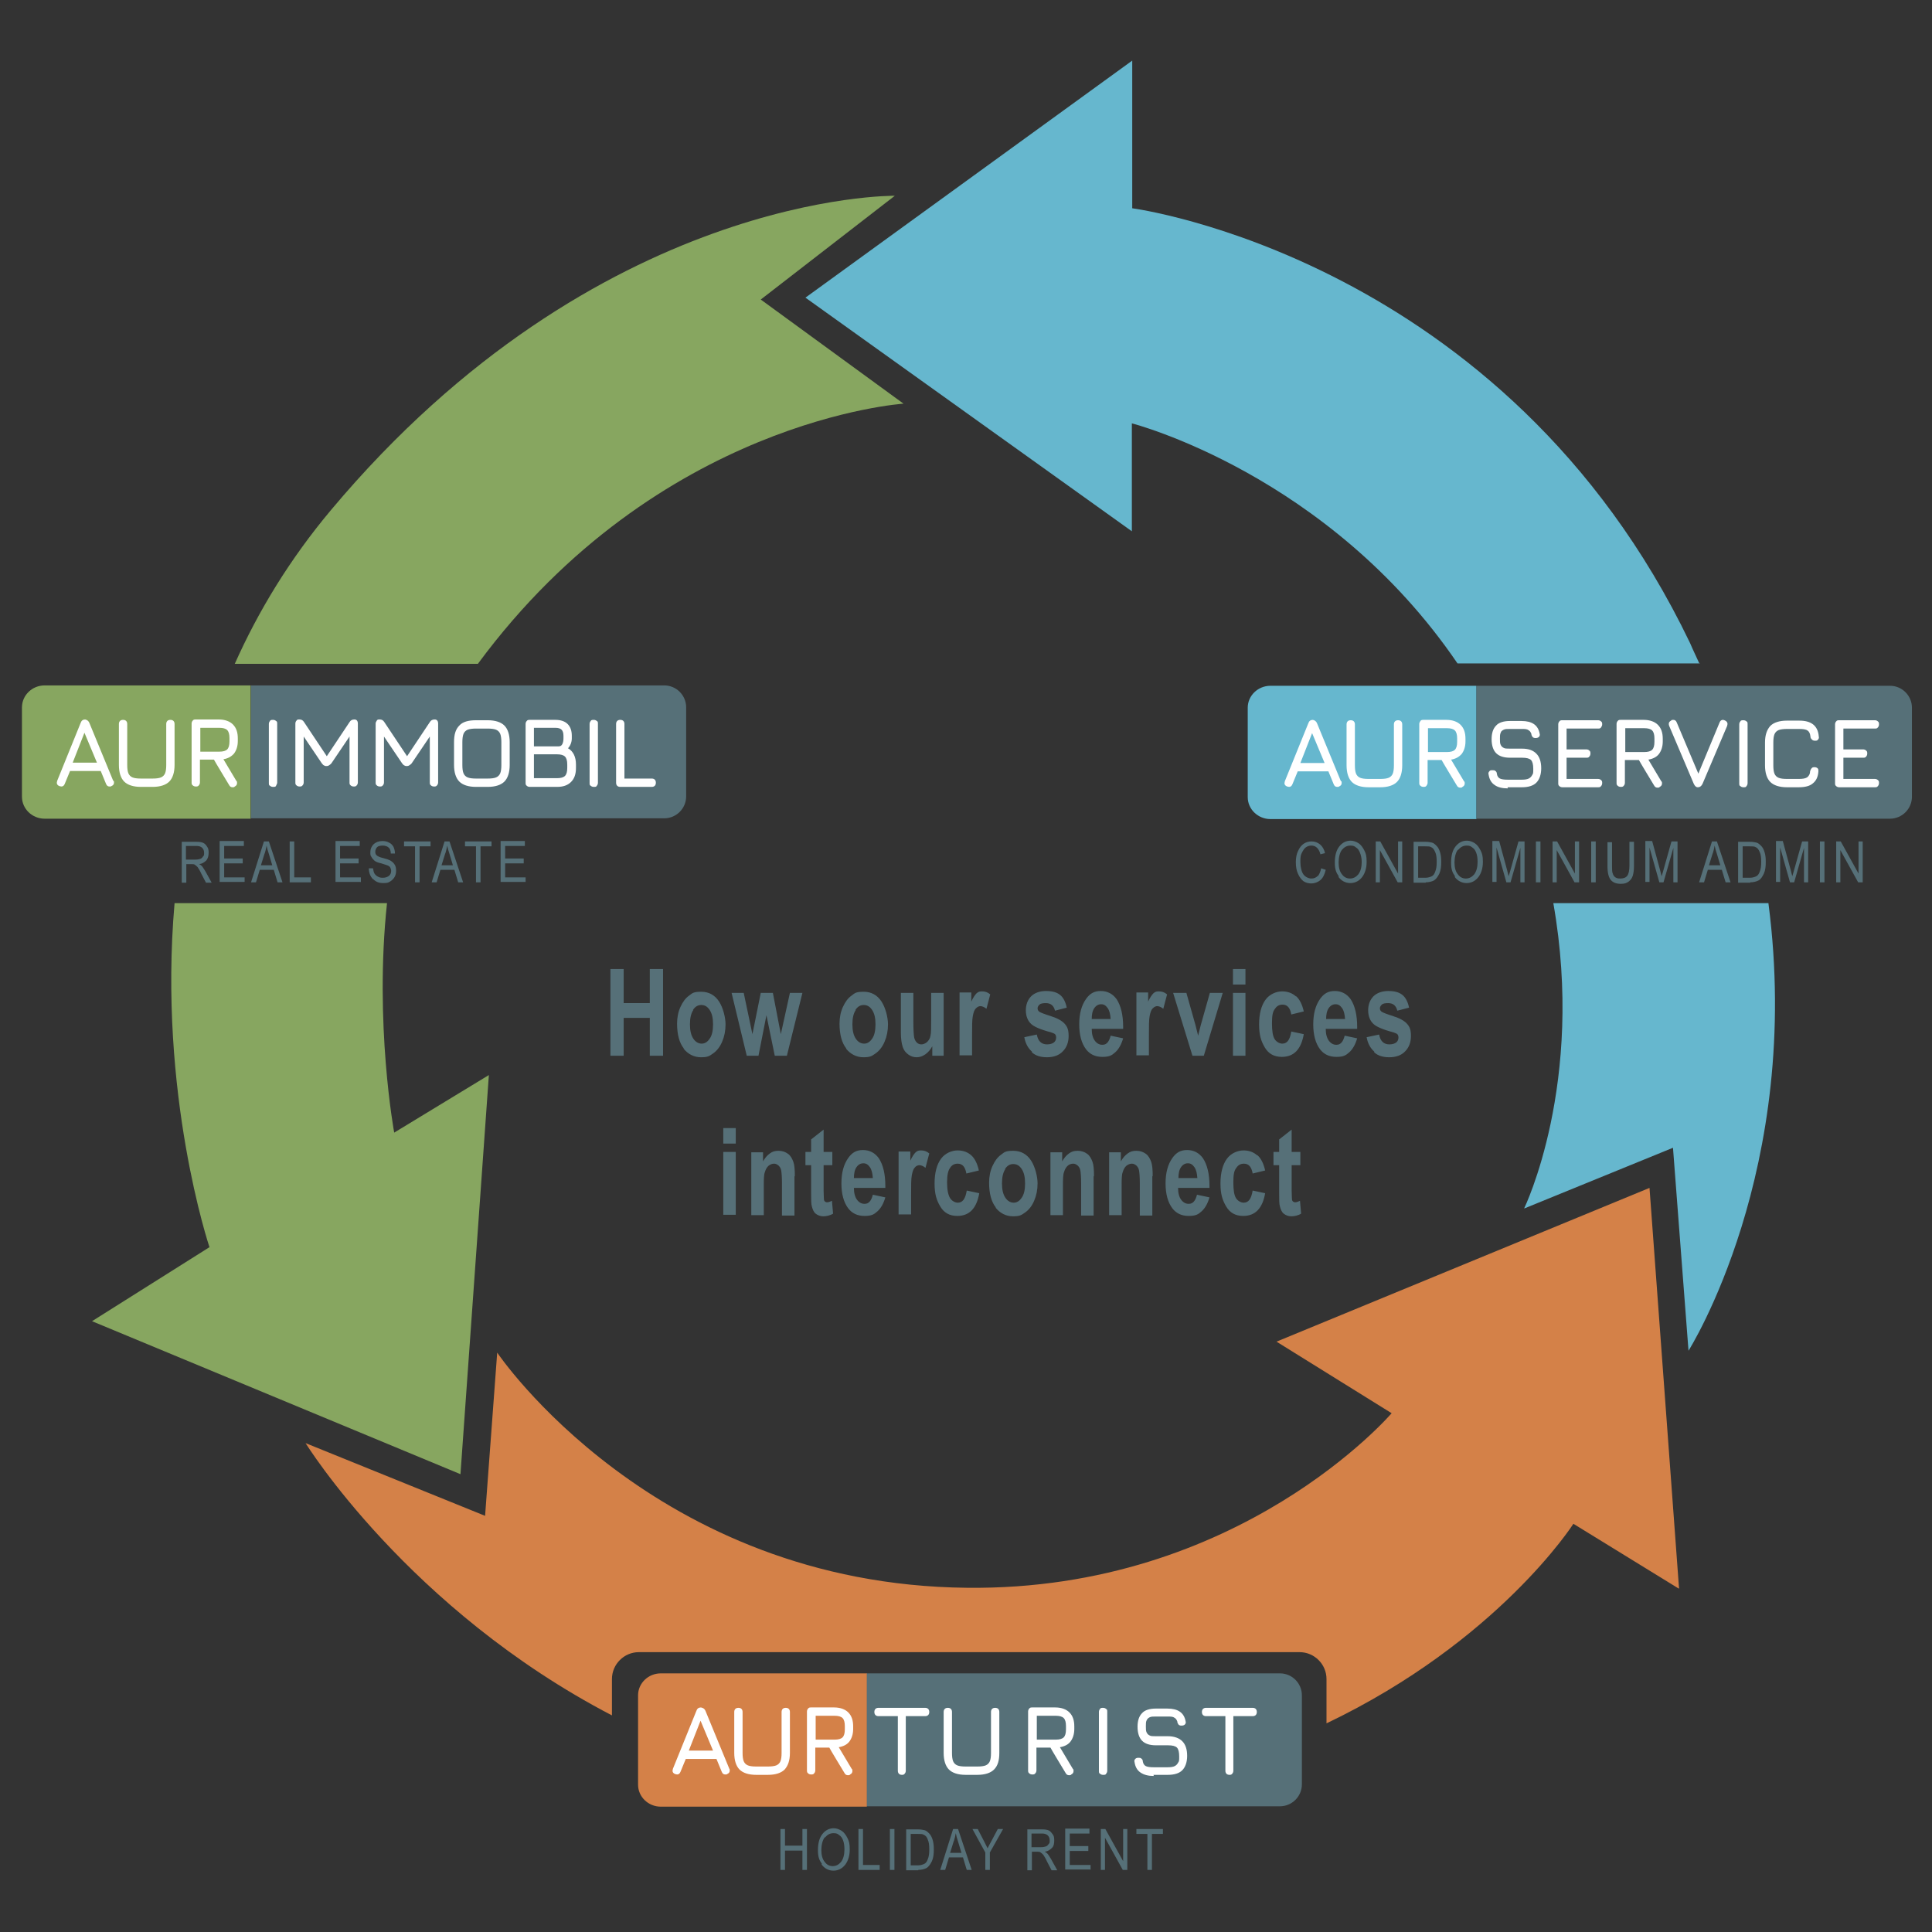
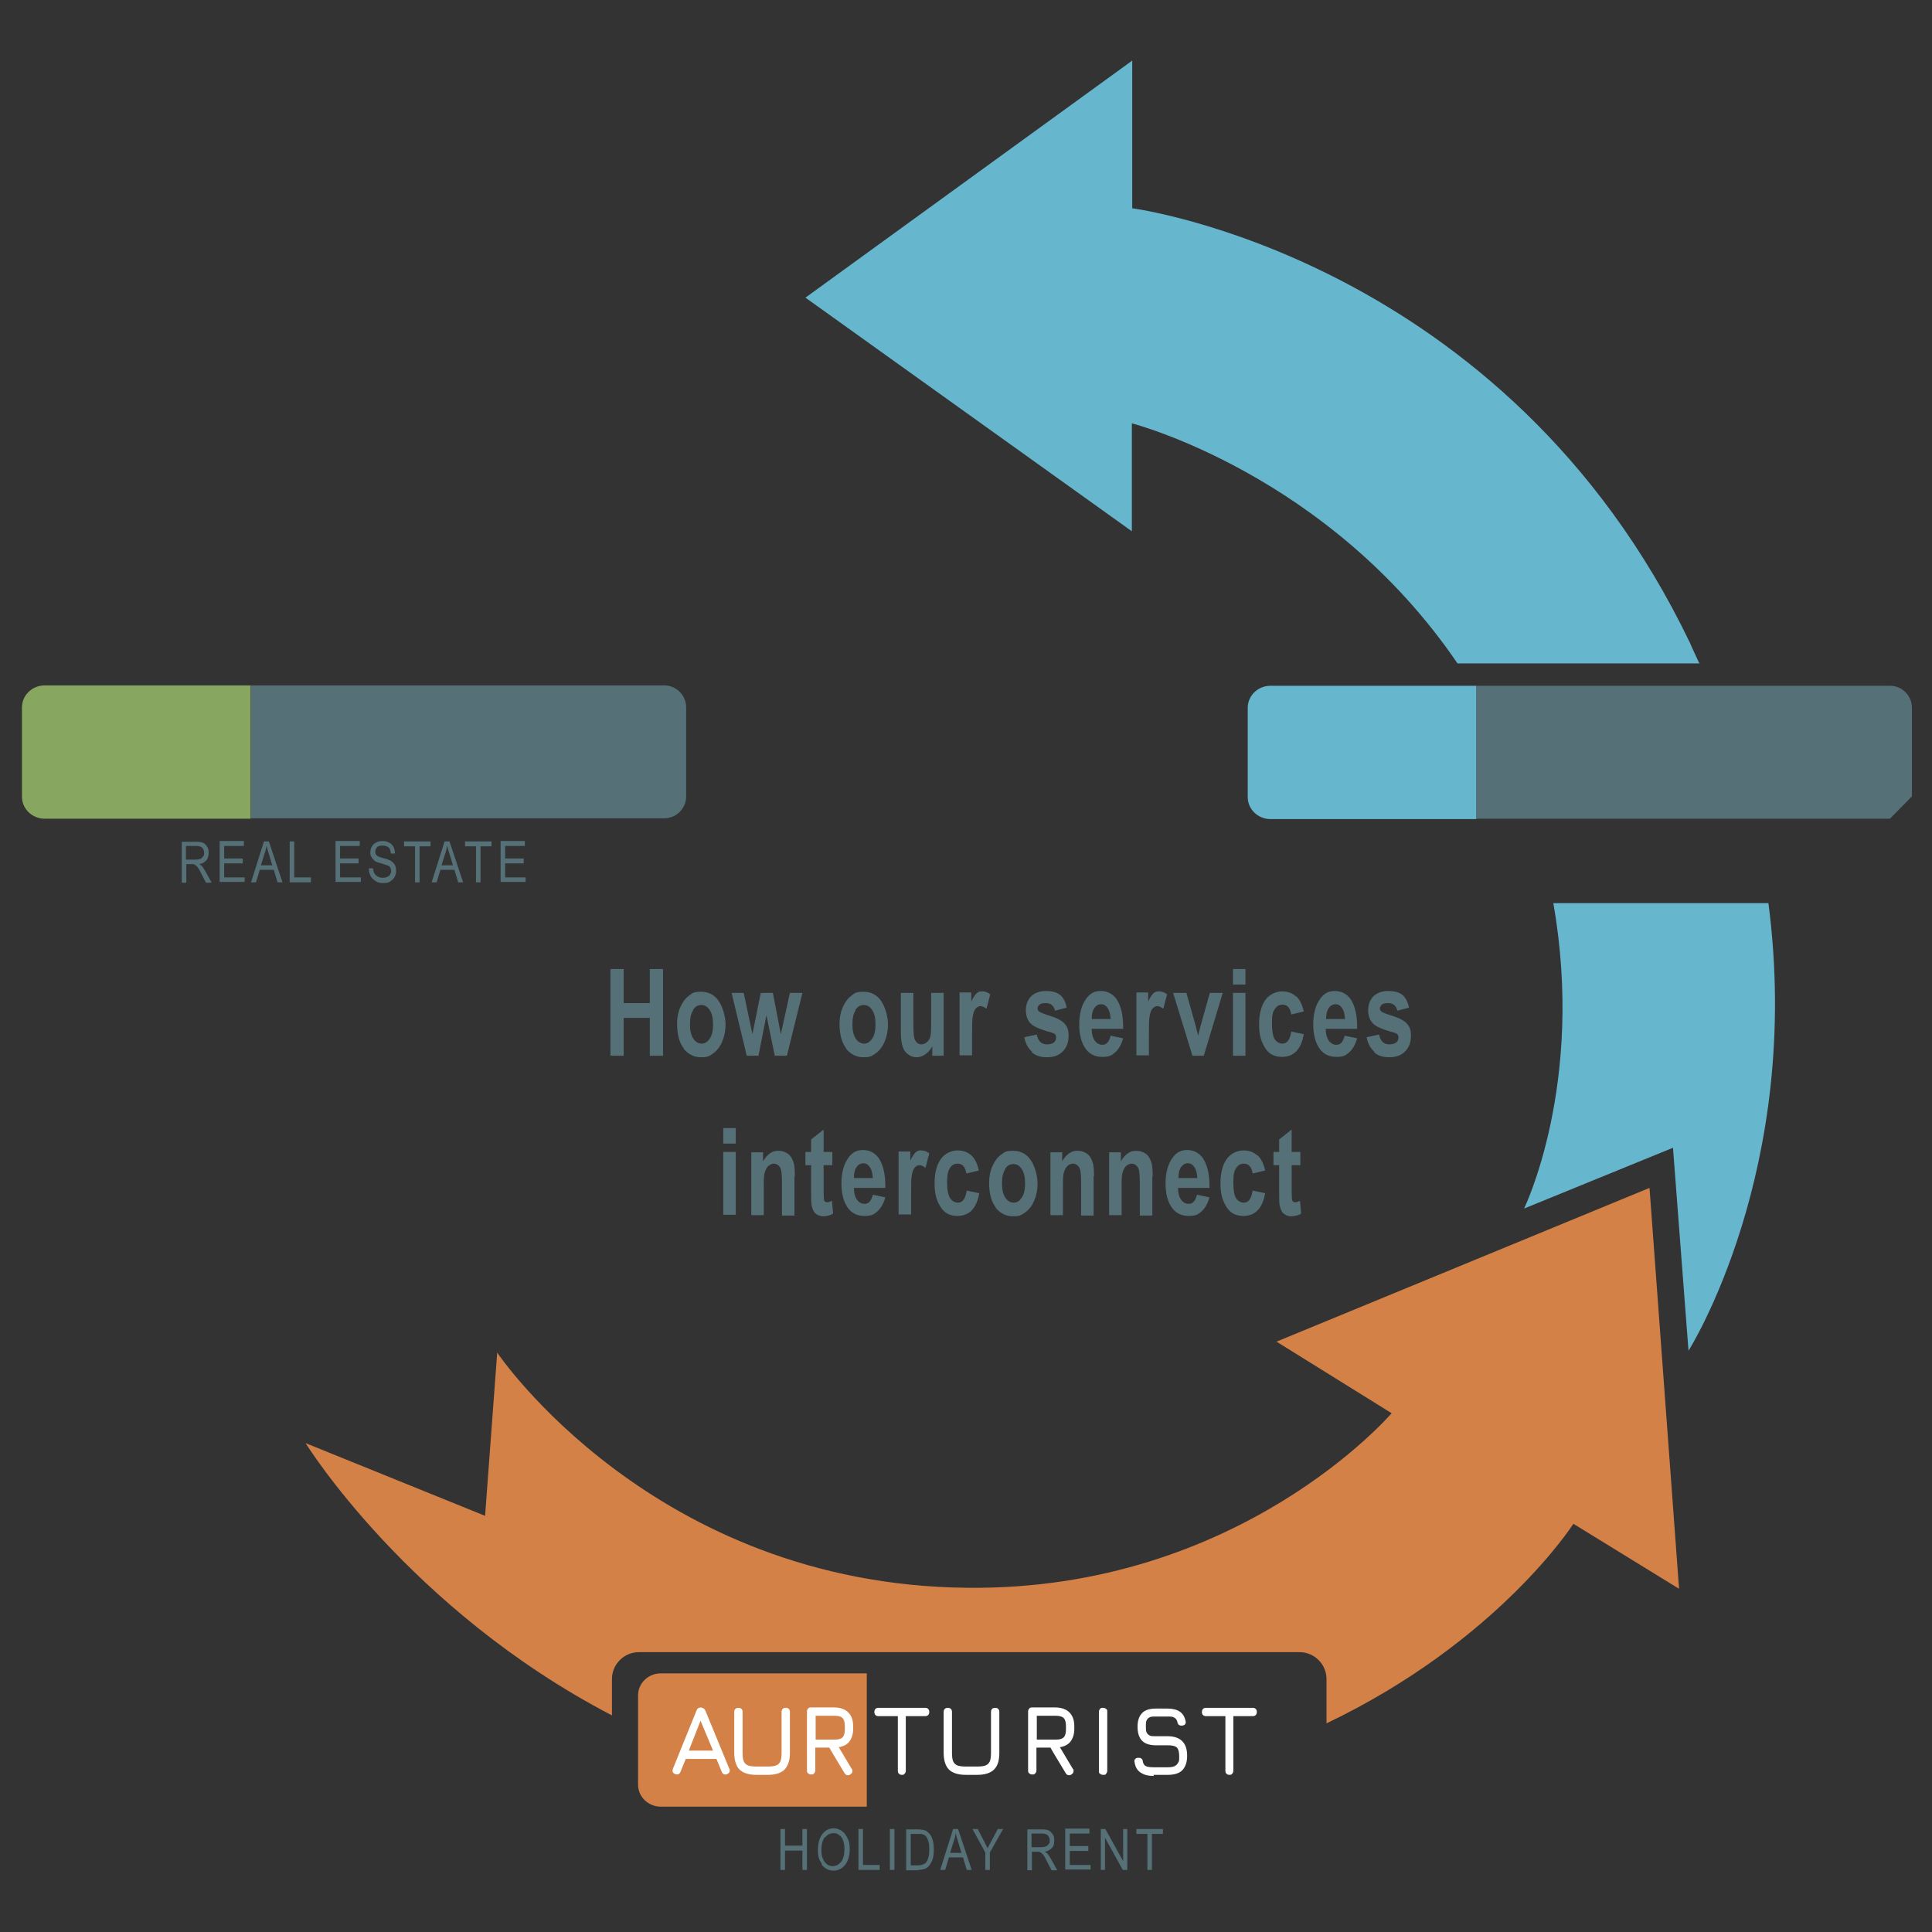
<svg xmlns="http://www.w3.org/2000/svg" id="Ebene_1" version="1.1" viewBox="0 0 510.2 510.2">
  <rect x="0" y="0" width="510.2" height="510.2" fill="#333333" stroke="none" />
  <defs>
    <style>
      .st0 {
        fill: none;
      }

      .st1 {
        fill: #567078;
      }

      .st2 {
        fill: #66b7ce;
      }

      .st3 {
        fill: #d48148;
      }

      .st4 {
        fill: #87a660;
      }

      .st5 {
        fill: #fff;
      }

      .st6 {
        clip-path: url(#clippath);
      }
    </style>
    <clipPath id="clippath">
      <rect class="st0" x="5.8" y="16" width="499.1" height="478" />
    </clipPath>
  </defs>
  <g class="st6">
-     <path class="st4" d="M55.4,329.3l-31.1,19.6,97.3,40.4,7.5-105.4-25,15.2s-5.3-28.7-1.9-60.6h-56.1c-4.4,50.3,9.2,90.8,9.2,90.8M200.9,79.1l35.4-27.4s-78.4-1.1-148.9,83c-10.9,13-19.2,26.7-25.4,40.6h64.2c47.6-64.5,112.4-68.7,112.4-68.7l-37.7-27.5Z" />
    <path class="st3" d="M443.4,419.5l-7.8-105.8-98.5,40.6,30.4,18.9s-40.1,46.9-112.1,46.1c-82.9-.8-124.1-62.1-124.1-62.1l-3.2,43.1-47.4-19.2s27.1,43.9,80.9,71.9v-9.6c0-3.9,3.2-7.1,7.1-7.1h174.5c3.9,0,7.1,3.2,7.1,7.1v11.7c45.4-21.7,65.2-52.7,65.2-52.7l27.8,17.1Z" />
    <path class="st2" d="M402.6,319.1l39.2-16,4.1,53.6s30.3-47.8,21.1-118.2h-56.8c8.4,47.6-7.7,80.6-7.7,80.6M448.8,175.3c-.8-1.8-1.7-3.6-2.5-5.5-48.9-101.9-147.3-114.8-147.3-114.8V16l-86.3,62.6,86.2,61.7v-28.5s51.9,13.3,86,63.4h64Z" />
-     <path class="st1" d="M343.8,471.2v-23.5c0-3.2-2.6-5.8-5.8-5.8h-109.2v35.1h109.2c3.2,0,5.8-2.6,5.8-5.8" />
    <path class="st3" d="M228.9,441.9h-54.4c-3.3,0-6,2.6-6,5.8v23.6c0,3.2,2.7,5.8,6,5.8h54.4v-35.1Z" />
    <path class="st5" d="M324.6,468.7c.3,0,.6,0,.8-.3.2-.2.3-.5.3-.8v-14.4h5.1c.7,0,1.1-.4,1.1-1.1s-.4-1.1-1.1-1.1h-12.3c-.7,0-1.1.4-1.1,1.1s.4,1.1,1.1,1.1h5.1v14.4c0,.7.4,1.1,1.1,1.1M304.6,468.7h3.8c1.7,0,3-.4,3.8-1.2.8-.8,1.3-2.1,1.3-3.8s-.4-3-1.3-3.9c-.8-.8-2.1-1.3-3.8-1.3h-3.2c-.7,0-1.3,0-1.6-.2-.4-.2-.6-.4-.8-.8-.2-.4-.2-.9-.2-1.6s0-1.2.2-1.6.4-.6.8-.8c.4-.2.9-.2,1.6-.2h3.1c.8,0,1.4,0,1.8.3.4.2.6.5.8,1,0,.4.2.6.3.8.2.2.4.3.8.3s.7-.1.9-.3c.2-.2.3-.5.2-.8-.4-2.3-2-3.4-4.8-3.4h-3.1c-1.6,0-2.9.4-3.6,1.2-.8.8-1.2,2-1.2,3.6s.4,2.9,1.2,3.7,2,1.2,3.7,1.2h3.2c1.1,0,1.9.2,2.3.6.4.4.6,1.2.6,2.3s0,1.3-.3,1.7c-.2.4-.5.7-.9.9-.4.2-1,.3-1.8.3h-3.8c-.9,0-1.6-.1-2-.3-.4-.2-.7-.6-.8-1.2,0-.4-.2-.7-.4-.8-.2-.2-.4-.2-.8-.2s-.6.1-.8.3c-.2.2-.3.5-.2.8.2,1.3.7,2.2,1.6,2.8s2,.9,3.5.9M291.3,468.7c.4,0,.7,0,.8-.3.2-.2.3-.5.3-.8v-15.5c0-.4,0-.7-.3-.8-.2-.2-.5-.3-.8-.3s-.7,0-.8.3c-.2.2-.3.5-.3.8v15.5c0,.4,0,.7.3.8.2.2.5.3.8.3M281.5,456.7c0,1-.2,1.7-.6,2.1-.4.4-1.1.6-2.1.6h-5v-6.3h5c1,0,1.7.2,2.1.6.4.4.6,1.1.6,2.1v.8ZM283.7,456.7v-.8c0-1.6-.4-2.8-1.3-3.7-.8-.8-2.1-1.3-3.7-1.3h-6.1c-.3,0-.6,0-.8.3-.2.2-.3.5-.3.8v15.5c0,.3,0,.6.3.8.2.2.5.3.8.3s.6,0,.8-.3c.2-.2.3-.5.3-.8v-6h3.7c0,.1,4,6.7,4,6.7.2.4.5.6.9.6s.4,0,.6-.2c.4-.2.6-.5.6-.9s0-.4-.2-.6l-3.4-5.7c1.2-.2,2.2-.7,2.8-1.5.6-.8,1-1.9,1-3.3M255,468.7h3.1c2,0,3.5-.5,4.4-1.4,1-1,1.4-2.4,1.4-4.4v-10.8c0-.7-.4-1.1-1.1-1.1s-1.1.4-1.1,1.1v10.8c0,1-.1,1.7-.3,2.2-.2.5-.6.9-1.1,1.1-.5.2-1.2.3-2.2.3h-3.1c-1,0-1.7-.1-2.2-.3-.5-.2-.9-.6-1.1-1.1-.2-.5-.3-1.2-.3-2.2v-10.8c0-.7-.4-1.1-1.1-1.1s-1.1.4-1.1,1.1v10.8c0,2,.5,3.5,1.4,4.4.9.9,2.4,1.4,4.4,1.4M238.1,468.7c.3,0,.6,0,.8-.3.2-.2.3-.5.3-.8v-14.4h5.1c.7,0,1.1-.4,1.1-1.1s-.4-1.1-1.1-1.1h-12.3c-.7,0-1.1.4-1.1,1.1s.4,1.1,1.1,1.1h5.1v14.4c0,.7.4,1.1,1.1,1.1M223.1,456.7c0,1-.2,1.7-.6,2.1-.4.4-1.1.6-2.1.6h-5v-6.3h5c1,0,1.7.2,2.1.6.4.4.6,1.1.6,2.1v.8ZM225.3,456.7v-.8c0-1.6-.4-2.8-1.3-3.7-.8-.8-2.1-1.3-3.7-1.3h-6.1c-.3,0-.6,0-.8.3-.2.2-.3.5-.3.8v15.5c0,.3,0,.6.3.8.2.2.5.3.8.3s.6,0,.8-.3c.2-.2.3-.5.3-.8v-6h3.7c0,.1,4,6.7,4,6.7.2.4.5.6.9.6s.4,0,.6-.2c.4-.2.6-.5.6-.9s0-.4-.2-.6l-3.4-5.7c1.2-.2,2.2-.7,2.8-1.5.6-.8,1-1.9,1-3.3M199.7,468.7h3.1c2,0,3.5-.5,4.4-1.4.9-1,1.4-2.4,1.4-4.4v-10.8c0-.7-.4-1.1-1.1-1.1s-1.1.4-1.1,1.1v10.8c0,1-.1,1.7-.3,2.2-.2.5-.6.9-1.1,1.1-.5.2-1.3.3-2.2.3h-3.1c-1,0-1.7-.1-2.2-.3-.5-.2-.9-.6-1.1-1.1-.2-.5-.3-1.2-.3-2.2v-10.8c0-.7-.4-1.1-1.1-1.1s-1.1.4-1.1,1.1v10.8c0,2,.5,3.5,1.4,4.4.9.9,2.4,1.4,4.4,1.4M185,454.4l3.3,7.9h-6.4l3.1-7.9ZM192.6,467.1l-6.3-15.3c-.2-.5-.6-.8-1.2-.9h0c-.6,0-1,.3-1.2.9l-6.2,15.3c0,.2-.1.3-.1.5,0,.4.2.7.7.9.2,0,.3.1.5.1.4,0,.7-.2.9-.7l1.4-3.4h8.1l1.4,3.4c.2.5.5.7.9.7s.4,0,.5-.1c.5-.2.7-.5.7-.9s0-.4-.1-.5" />
    <path class="st1" d="M304.2,493.8v-9.5h2.9v-1.3h-7v1.3h2.9v9.5h1.2ZM291.8,493.8v-8.5l4.7,8.5h1.2v-10.8h-1.1v8.5l-4.7-8.5h-1.2v10.8h1.1ZM288,493.8v-1.3h-5.5v-3.7h4.9v-1.3h-4.9v-3.3h5.2v-1.3h-6.4v10.8h6.6ZM272.5,484.2h2.8c.6,0,1.1.2,1.4.5.3.3.5.7.5,1.3s0,.7-.3,1c-.2.3-.4.5-.7.6-.3.1-.7.2-1.3.2h-2.5v-3.6ZM272.5,493.8v-4.8h1.4c.4,0,.7,0,.9.2.2.1.4.3.7.6.2.3.6.9,1,1.8l1.2,2.3h1.5l-1.6-2.9c-.3-.5-.6-1-.9-1.4-.2-.2-.4-.4-.8-.6.8-.1,1.4-.5,1.9-1s.6-1.2.6-2-.1-1.2-.4-1.6-.6-.8-1-1c-.4-.2-1-.3-1.8-.3h-3.9v10.8h1.2ZM261.4,493.8v-4.6l3.5-6.2h-1.4l-1.7,3.2c-.4.7-.7,1.3-1,1.9-.3-.6-.6-1.2-.9-1.8l-1.7-3.3h-1.4l3.4,6.2v4.6h1.2ZM251.9,486.2c.2-.7.4-1.4.5-2.1.1.6.3,1.3.6,2.2l.9,3h-3l1-3.2ZM249.6,493.8l1-3.3h3.7l1,3.3h1.3l-3.6-10.8h-1.3l-3.4,10.8h1.2ZM240.5,484.3h1.9c.7,0,1.2,0,1.5.2.5.2.9.6,1.1,1.3.3.6.4,1.5.4,2.6s-.1,1.9-.4,2.6c-.2.6-.5,1-.9,1.2-.4.2-1,.4-1.7.4h-1.9v-8.3ZM242.5,493.8c.9,0,1.6-.2,2.2-.5.6-.4,1-1,1.4-1.8.4-.9.5-1.9.5-3.1s-.1-1.8-.3-2.5c-.2-.7-.5-1.3-.9-1.7s-.8-.8-1.3-.9c-.4-.1-1-.2-1.7-.2h-3.1v10.8h3.2ZM236.2,483h-1.2v10.8h1.2v-10.8ZM232.3,493.8v-1.3h-4.4v-9.5h-1.2v10.8h5.5ZM217.9,485.2c.6-.7,1.3-1.1,2.2-1.1s1.1.2,1.5.5c.5.3.8.8,1,1.3.3.7.4,1.6.4,2.5,0,1.4-.3,2.5-.9,3.3-.6.7-1.3,1.1-2.2,1.1s-1.6-.4-2.1-1.1c-.6-.7-.9-1.8-.9-3.1s.3-2.7.9-3.4M216.9,492.3c.8,1.1,1.9,1.7,3.2,1.7s2.4-.6,3.2-1.7c.7-1,1.1-2.3,1.1-3.9s-.2-2.2-.6-3c-.4-.8-.9-1.5-1.5-1.9s-1.4-.7-2.1-.7c-1.2,0-2.2.5-3,1.5-.8,1-1.2,2.4-1.2,4.3s.4,2.7,1.1,3.7M207.3,493.8v-5.1h4.6v5.1h1.2v-10.8h-1.2v4.4h-4.6v-4.4h-1.2v10.8h1.2Z" />
-     <path class="st1" d="M504.9,210.3v-23.4c0-3.2-2.6-5.8-5.8-5.8h-109.1v35.1h109.1c3.2,0,5.8-2.6,5.8-5.8" />
+     <path class="st1" d="M504.9,210.3v-23.4c0-3.2-2.6-5.8-5.8-5.8h-109.1v35.1h109.1" />
    <path class="st2" d="M389.9,181.1h-54.4c-3.3,0-6,2.6-6,5.8v23.6c0,3.2,2.7,5.8,6,5.8h54.4v-35.1Z" />
-     <path class="st5" d="M495.1,205.7h-8.3v-5.6h5.2c.3,0,.6,0,.8-.3.2-.2.3-.5.3-.8s0-.6-.3-.8c-.2-.2-.5-.3-.8-.3h-5.2v-5.5h8.3c.3,0,.6,0,.8-.3.2-.2.3-.5.3-.8s0-.6-.3-.8c-.2-.2-.5-.3-.8-.3h-9.4c-.3,0-.6,0-.8.3-.2.2-.3.5-.3.8v15.5c0,.3,0,.6.3.8.2.2.5.3.8.3h9.4c.3,0,.6,0,.8-.3.2-.2.3-.5.3-.8s0-.6-.3-.8c-.2-.2-.5-.3-.8-.3M471.9,207.9h3.1c1.6,0,2.9-.3,3.7-1,.9-.7,1.4-1.7,1.5-3.2,0-.4,0-.6-.2-.8s-.5-.3-.8-.3-.6,0-.8.3c-.2.2-.3.5-.4.8,0,.8-.4,1.3-.8,1.6-.5.3-1.2.4-2.2.4h-3.1c-1,0-1.7-.1-2.2-.3-.5-.2-.9-.6-1.1-1.1-.2-.5-.3-1.2-.3-2.2v-6c0-1,.1-1.7.3-2.2.2-.5.6-.9,1.1-1.1.5-.2,1.3-.3,2.2-.3h3.2c1,0,1.8.1,2.2.4.5.3.7.8.8,1.6,0,.4.2.6.4.8.2.2.4.3.8.3s.6,0,.8-.3c.2-.2.3-.5.2-.8-.1-1.4-.6-2.5-1.5-3.2-.9-.7-2.1-1-3.7-1h-3.2c-2,0-3.5.5-4.4,1.4-.9,1-1.4,2.4-1.4,4.4v6c0,2,.5,3.5,1.4,4.4s2.4,1.4,4.4,1.4M460.4,207.9c.4,0,.7,0,.8-.3.2-.2.3-.5.3-.8v-15.5c0-.4,0-.7-.3-.8-.2-.2-.5-.3-.8-.3s-.7,0-.8.3c-.2.2-.3.5-.3.8v15.5c0,.4,0,.7.3.8.2.2.5.3.8.3M448.3,207.9h.1c.5,0,.9-.3,1.2-.9l6.5-15.3c0-.2.1-.3.1-.5,0-.4-.2-.7-.6-.9-.2-.1-.4-.2-.6-.2-.4,0-.7.2-.9.7l-5.6,13.5-5.7-13.5c-.2-.5-.5-.7-.9-.7s-.4,0-.6.2c-.4.2-.6.5-.6.8s0,.3.1.6l6.5,15.3c.3.6.6.9,1.1.9M436.9,195.9c0,1-.2,1.7-.6,2.1s-1.1.6-2.1.6h-5v-6.3h5c1,0,1.7.2,2.1.6.4.4.6,1.1.6,2.1v.8ZM439.1,195.9v-.8c0-1.6-.4-2.8-1.3-3.7-.8-.8-2.1-1.3-3.7-1.3h-6.1c-.3,0-.6,0-.8.3-.2.2-.3.5-.3.8v15.5c0,.3,0,.6.3.8.2.2.5.3.8.3s.6,0,.8-.3c.2-.2.3-.5.3-.8v-6h3.7c0,.1,4,6.7,4,6.7.2.4.5.6.9.6s.4,0,.6-.2c.4-.2.6-.5.6-.9s0-.4-.2-.6l-3.4-5.7c1.2-.2,2.2-.7,2.8-1.5.6-.8,1-1.9,1-3.3M422,205.7h-8.3v-5.6h5.2c.3,0,.6,0,.8-.3.2-.2.3-.5.3-.8s0-.6-.3-.8c-.2-.2-.5-.3-.8-.3h-5.2v-5.5h8.3c.3,0,.6,0,.8-.3s.3-.5.3-.8,0-.6-.3-.8c-.2-.2-.5-.3-.8-.3h-9.4c-.3,0-.6,0-.8.3-.2.2-.3.5-.3.8v15.5c0,.3,0,.6.3.8.2.2.5.3.8.3h9.4c.3,0,.6,0,.8-.3.2-.2.3-.5.3-.8s0-.6-.3-.8c-.2-.2-.5-.3-.8-.3M398.1,207.9h3.8c1.7,0,3-.4,3.8-1.2.8-.8,1.3-2.1,1.3-3.8s-.4-3-1.3-3.9-2.1-1.3-3.8-1.3h-3.2c-.7,0-1.3,0-1.6-.2-.4-.2-.6-.4-.8-.8-.2-.4-.2-.9-.2-1.6s0-1.2.2-1.6c.1-.4.4-.6.8-.8.4-.2.9-.2,1.6-.2h3.1c.8,0,1.4,0,1.8.3.4.2.6.5.8,1,0,.4.2.6.3.8.2.2.4.3.8.3s.7-.1.9-.3c.2-.2.3-.5.2-.8-.4-2.3-2-3.4-4.8-3.4h-3.1c-1.6,0-2.9.4-3.6,1.2-.8.8-1.2,2-1.2,3.6s.4,2.9,1.2,3.7c.8.8,2,1.2,3.7,1.2h3.2c1.1,0,1.9.2,2.3.6s.6,1.2.6,2.3,0,1.3-.3,1.7c-.2.4-.5.7-.9.9-.4.2-1,.3-1.8.3h-3.8c-.9,0-1.6-.1-2-.3-.4-.2-.7-.6-.8-1.2,0-.4-.2-.7-.4-.8-.2-.2-.4-.2-.8-.2s-.6,0-.8.3c-.2.2-.3.5-.2.8.2,1.3.7,2.2,1.6,2.8.8.6,2,.9,3.5.9M384.8,195.9c0,1-.2,1.7-.6,2.1s-1.1.6-2.1.6h-5v-6.3h5c1,0,1.7.2,2.1.6.4.4.6,1.1.6,2.1v.8ZM387,195.9v-.8c0-1.6-.4-2.8-1.3-3.7-.8-.8-2.1-1.3-3.7-1.3h-6.1c-.3,0-.6,0-.8.3s-.3.5-.3.8v15.5c0,.3,0,.6.3.8.2.2.5.3.8.3s.6,0,.8-.3.3-.5.3-.8v-6h3.7c0,.1,4,6.7,4,6.7.2.4.5.6.9.6s.4,0,.6-.2c.4-.2.6-.5.6-.9s0-.4-.2-.6l-3.4-5.7c1.2-.2,2.1-.7,2.8-1.5.6-.8,1-1.9,1-3.3M361.4,207.9h3.1c2,0,3.5-.5,4.4-1.4.9-.9,1.4-2.4,1.4-4.4v-10.8c0-.7-.4-1.1-1.1-1.1s-1.1.4-1.1,1.1v10.8c0,1-.1,1.7-.3,2.2-.2.5-.6.9-1.1,1.1-.5.2-1.2.3-2.2.3h-3.1c-1,0-1.7-.1-2.2-.3-.5-.2-.9-.6-1.1-1.1-.2-.5-.3-1.2-.3-2.2v-10.8c0-.7-.4-1.1-1.1-1.1s-1.1.4-1.1,1.1v10.8c0,2,.5,3.5,1.4,4.4s2.4,1.4,4.4,1.4M346.5,193.6l3.3,7.9h-6.4l3.1-7.9ZM354.1,206.3l-6.3-15.3c-.2-.5-.6-.8-1.1-.9h0c-.6,0-1,.3-1.2.9l-6.2,15.3c0,.2-.1.3-.1.5,0,.4.2.7.7.9.2,0,.3.1.5.1.4,0,.7-.2.9-.7l1.4-3.4h8.1l1.4,3.4c.2.5.5.7.9.7s.4,0,.5-.1c.5-.2.7-.5.7-.9s0-.4-.1-.5" />
-     <path class="st1" d="M486,233v-8.5l4.7,8.5h1.2v-10.8h-1.1v8.5l-4.7-8.5h-1.2v10.8h1.1ZM481.8,222.2h-1.2v10.8h1.2v-10.8ZM470.1,233v-9.2l2.6,9.2h1.1l2.6-9.1v9.1h1.1v-10.8h-1.6l-2.1,7.5c-.2.8-.4,1.3-.5,1.7l-.4-1.6-2.1-7.7h-1.8v10.8h1.1ZM460.2,223.5h1.9c.7,0,1.2,0,1.5.2.5.2.8.6,1.1,1.3.3.6.4,1.5.4,2.6s-.1,1.9-.4,2.6c-.2.6-.5,1-.9,1.2-.4.2-1,.4-1.7.4h-1.9v-8.3ZM462.2,233c.9,0,1.6-.2,2.2-.5s1-1,1.4-1.8c.4-.9.5-1.9.5-3.1s-.1-1.8-.3-2.5c-.2-.7-.5-1.3-.9-1.7s-.8-.8-1.3-.9c-.4-.1-1-.2-1.7-.2h-3.1v10.8h3.2ZM452.3,225.4c.2-.7.4-1.4.5-2.1.1.6.3,1.3.6,2.2l.9,3h-3l1-3.2ZM450,233l1-3.3h3.7l1,3.3h1.3l-3.6-10.8h-1.3l-3.4,10.8h1.2ZM435.6,233v-9.2l2.6,9.2h1.1l2.6-9.1v9.1h1.1v-10.8h-1.6l-2.1,7.5c-.2.8-.4,1.3-.5,1.7l-.4-1.6-2.1-7.7h-1.8v10.8h1.1ZM430.3,228.5c0,1.4-.2,2.3-.6,2.8-.4.5-1,.7-1.8.7s-.9-.1-1.3-.3c-.3-.2-.6-.6-.7-1-.2-.4-.2-1.1-.2-2.1v-6.2h-1.2v6.3c0,1.8.3,3,.9,3.7.6.7,1.5,1,2.6,1s1.5-.2,2.1-.6c.5-.4.9-.9,1.1-1.6.2-.7.3-1.5.3-2.6v-6.3h-1.2v6.2ZM421.4,222.2h-1.2v10.8h1.2v-10.8ZM411.1,233v-8.5l4.7,8.5h1.2v-10.8h-1.1v8.5l-4.7-8.5h-1.2v10.8h1.1ZM406.8,222.2h-1.2v10.8h1.2v-10.8ZM395.2,233v-9.2l2.6,9.2h1.1l2.6-9.1v9.1h1.1v-10.8h-1.6l-2.1,7.5c-.2.8-.4,1.3-.5,1.7l-.4-1.6-2.1-7.7h-1.8v10.8h1.1ZM385.1,224.4c.6-.7,1.3-1.1,2.2-1.1s1.1.2,1.5.5c.5.3.8.8,1,1.3.3.7.4,1.6.4,2.5,0,1.4-.3,2.5-.9,3.3-.6.7-1.3,1.1-2.2,1.1s-1.6-.4-2.1-1.1c-.6-.7-.9-1.8-.9-3.1s.3-2.7.9-3.4M384.1,231.5c.8,1.1,1.9,1.7,3.2,1.7s2.4-.6,3.2-1.7c.7-1,1.1-2.3,1.1-3.9s-.2-2.2-.6-3c-.4-.8-.9-1.5-1.5-1.9-.6-.4-1.4-.7-2.1-.7-1.2,0-2.2.5-3,1.5-.8,1-1.2,2.4-1.2,4.3s.4,2.7,1.1,3.7M374.5,223.5h1.9c.7,0,1.2,0,1.5.2.5.2.8.6,1.1,1.3.3.6.4,1.5.4,2.6s-.1,1.9-.4,2.6c-.2.6-.5,1-.9,1.2-.4.2-1,.4-1.7.4h-1.9v-8.3ZM376.5,233c.9,0,1.6-.2,2.2-.5.6-.4,1-1,1.4-1.8.4-.9.5-1.9.5-3.1s-.1-1.8-.3-2.5c-.2-.7-.5-1.3-.9-1.7s-.8-.8-1.3-.9c-.4-.1-1-.2-1.7-.2h-3.1v10.8h3.2ZM364.4,233v-8.5l4.7,8.5h1.2v-10.8h-1.1v8.5l-4.7-8.5h-1.2v10.8h1.1ZM354.4,224.4c.6-.7,1.3-1.1,2.2-1.1s1.1.2,1.5.5c.5.3.8.8,1,1.3.3.7.5,1.6.5,2.5,0,1.4-.3,2.5-.9,3.3-.6.7-1.3,1.1-2.2,1.1s-1.6-.4-2.1-1.1c-.6-.7-.9-1.8-.9-3.1s.3-2.7.9-3.4M353.4,231.5c.8,1.1,1.9,1.7,3.2,1.7s2.4-.6,3.2-1.7c.7-1,1.1-2.3,1.1-3.9s-.2-2.2-.6-3c-.4-.8-.9-1.5-1.5-1.9s-1.4-.7-2.1-.7c-1.2,0-2.2.5-3,1.5s-1.2,2.4-1.2,4.3.4,2.7,1.1,3.7M348,231.3c-.5.5-1,.7-1.7.7s-1.6-.4-2.1-1.1c-.5-.7-.8-1.9-.8-3.3s.1-1.8.4-2.4c.3-.6.6-1.1,1-1.4.4-.3.9-.5,1.5-.5,1.2,0,2,.8,2.4,2.3l1.2-.3c-.2-1-.7-1.8-1.3-2.3-.6-.5-1.4-.8-2.2-.8s-1.5.2-2.1.6c-.6.4-1.1,1-1.5,1.9-.4.8-.6,1.8-.6,3s.2,2.3.6,3.1c.4.9.9,1.5,1.4,1.9.6.4,1.3.6,2.1.6s1.7-.3,2.4-.9c.7-.6,1.1-1.5,1.4-2.7l-1.2-.4c-.2.9-.5,1.6-.9,2.1" />
    <path class="st1" d="M138.8,233v-1.3h-5.4v-3.7h4.9v-1.3h-4.9v-3.3h5.2v-1.3h-6.4v10.8h6.6ZM126.9,233v-9.5h2.9v-1.3h-7v1.3h2.9v9.5h1.2ZM117.6,225.4c.2-.7.4-1.4.5-2.1.1.6.3,1.3.6,2.2l.9,3h-3l1-3.2ZM115.3,233l1-3.3h3.7l1,3.3h1.3l-3.6-10.8h-1.3l-3.4,10.8h1.2ZM110.8,233v-9.5h2.9v-1.3h-7v1.3h2.9v9.5h1.2ZM98.6,232.2c.7.7,1.5,1,2.6,1s1.3-.1,1.8-.4c.5-.3.9-.7,1.2-1.2.3-.5.4-1.1.4-1.7s-.1-1.2-.4-1.6c-.3-.5-.7-.8-1.2-1.1-.4-.2-1-.4-1.8-.6-.9-.2-1.5-.5-1.7-.7-.3-.2-.4-.6-.4-1s.2-.9.5-1.2c.3-.3.9-.4,1.5-.4s1.2.2,1.5.5c.4.3.6.9.6,1.6h1.1c0-.8-.2-1.3-.4-1.8-.3-.5-.7-.9-1.2-1.1-.5-.3-1.1-.4-1.7-.4-1,0-1.7.3-2.3.8-.6.6-.9,1.3-.9,2.1s0,.9.3,1.3c.2.4.5.7.8,1,.4.3.9.5,1.8.7.9.3,1.6.5,1.8.6.3.2.5.3.6.6.1.2.2.5.2.8,0,.5-.2,1-.6,1.3-.4.3-.9.5-1.6.5s-.9-.1-1.3-.3c-.4-.2-.7-.5-.9-.8-.2-.3-.3-.8-.4-1.4h-1.1c0,1.2.4,2.1,1,2.8M95.3,233v-1.3h-5.5v-3.7h4.9v-1.3h-4.9v-3.3h5.2v-1.3h-6.4v10.8h6.6ZM82.1,233v-1.3h-4.4v-9.5h-1.2v10.8h5.5ZM69.9,225.4c.2-.7.4-1.4.5-2.1.1.6.3,1.3.6,2.2l.9,3h-3l1-3.2ZM67.6,233l1-3.3h3.7l1,3.3h1.3l-3.6-10.8h-1.3l-3.4,10.8h1.2ZM64.6,233v-1.3h-5.4v-3.7h4.9v-1.3h-4.9v-3.3h5.2v-1.3h-6.4v10.8h6.6ZM49.2,223.4h2.8c.6,0,1.1.2,1.4.5.3.3.5.7.5,1.3s0,.7-.3,1c-.2.3-.4.5-.7.6-.3.1-.7.2-1.3.2h-2.5v-3.6ZM49.2,233v-4.8h1.4c.4,0,.7,0,.9.2.2.1.4.3.7.6.2.3.6.9,1,1.8l1.2,2.3h1.5l-1.6-2.9c-.3-.5-.6-1-.9-1.4-.2-.2-.4-.4-.8-.6.8-.1,1.4-.5,1.9-1,.4-.5.6-1.2.6-2s-.1-1.2-.4-1.6c-.3-.5-.6-.8-1-1-.4-.2-1-.3-1.8-.3h-3.9v10.8h1.2Z" />
    <path class="st1" d="M181.2,210.2v-23.4c0-3.2-2.6-5.8-5.8-5.8h-109.1v35.1h109.1c3.2,0,5.8-2.6,5.8-5.8" />
    <path class="st4" d="M66.2,181H11.8c-3.3,0-6,2.6-6,5.8v23.6c0,3.2,2.7,5.8,6,5.8h54.4v-35.1Z" />
-     <path class="st5" d="M163.8,207.8h8.3c.7,0,1.1-.4,1.1-1.1s-.4-1.1-1.1-1.1h-7.2v-14.4c0-.7-.4-1.1-1.1-1.1s-1.1.4-1.1,1.1v15.5c0,.7.4,1.1,1.1,1.1M156.8,207.8c.4,0,.7,0,.8-.3.2-.2.3-.5.3-.8v-15.5c0-.4,0-.7-.3-.8-.2-.2-.5-.3-.8-.3s-.7,0-.8.3c-.2.2-.3.5-.3.8v15.5c0,.4,0,.7.3.8.2.2.5.3.8.3M149.8,202.8c0,1-.2,1.7-.6,2.1-.4.4-1.1.6-2.1.6h-6.1v-6.3h6.1c1,0,1.7.2,2.1.6.4.4.6,1.1.6,2.1v.9ZM141,192.2h5.7c.8,0,1.3.2,1.6.5.3.3.5.8.5,1.6v.7c0,.6-.1,1.1-.3,1.5-.2.4-.5.6-1,.6h-6.5v-4.8ZM149.9,197.7c.3-.3.6-.7.8-1.2.2-.5.3-1,.3-1.5v-.7c0-1.4-.4-2.4-1.1-3.1-.7-.7-1.8-1.1-3.2-1.1h-6.8c-.3,0-.6,0-.8.3-.2.2-.3.5-.3.8v15.5c0,.3,0,.6.3.8.2.2.5.3.8.3h7.2c1.6,0,2.8-.4,3.7-1.3s1.3-2.1,1.3-3.7v-.9c0-2-.7-3.5-2.1-4.3M125.7,205.6c-1,0-1.7-.1-2.2-.3-.5-.2-.9-.6-1.1-1.1-.2-.5-.3-1.2-.3-2.2v-6c0-.9.1-1.7.3-2.2.2-.5.6-.9,1.1-1.1.5-.2,1.3-.3,2.2-.3h3.1c.9,0,1.7.1,2.2.3.5.2.9.6,1.1,1.1.2.5.3,1.3.3,2.2v6c0,1-.1,1.7-.3,2.2-.2.5-.6.9-1.1,1.1-.5.2-1.2.3-2.2.3h-3.1ZM125.7,207.8h3.1c2,0,3.5-.5,4.4-1.4.9-.9,1.4-2.4,1.4-4.4v-6c0-2-.5-3.5-1.4-4.4-.9-.9-2.4-1.4-4.4-1.4h-3.1c-2,0-3.5.4-4.4,1.4-1,1-1.4,2.4-1.4,4.4v6c0,2,.5,3.5,1.4,4.4.9.9,2.4,1.4,4.4,1.4M114.8,190c-.6,0-1,.2-1.3.7l-6,9-6-9c-.3-.5-.7-.7-1.2-.7s-.6,0-.8.3-.3.5-.3.8v15.5c0,.3,0,.6.3.8.2.2.5.3.8.3s.6,0,.8-.3c.2-.2.3-.5.3-.8v-12.1l4.8,7.1c.2.2.3.4.5.5.2.1.4.2.6.2.3,0,.5,0,.8-.2.2-.1.4-.3.6-.5l4.8-7.1v12.1c0,.3,0,.6.3.8.2.2.5.3.8.3s.6,0,.8-.3c.2-.2.3-.5.3-.8v-15.5c0-.7-.3-1.1-.9-1.1M93.6,190c-.6,0-1,.2-1.3.7l-6,9-6-9c-.3-.5-.7-.7-1.2-.7s-.6,0-.8.3c-.2.2-.3.5-.3.8v15.5c0,.3,0,.6.3.8.2.2.5.3.8.3s.6,0,.8-.3c.2-.2.3-.5.3-.8v-12.1l4.8,7.1c.2.2.3.4.5.5.2.1.4.2.6.2.3,0,.5,0,.8-.2.2-.1.4-.3.6-.5l4.8-7.1v12.1c0,.3,0,.6.3.8.2.2.5.3.8.3s.6,0,.8-.3c.2-.2.3-.5.3-.8v-15.5c0-.7-.3-1.1-.9-1.1M72.1,207.8c.4,0,.7,0,.8-.3s.3-.5.3-.8v-15.5c0-.4,0-.7-.3-.8-.2-.2-.5-.3-.8-.3s-.7,0-.8.3c-.2.2-.3.5-.3.8v15.5c0,.4,0,.7.3.8.2.2.5.3.8.3M60.6,195.8c0,1-.2,1.7-.6,2.1s-1.1.6-2.1.6h-5v-6.3h5c1,0,1.7.2,2.1.6.4.4.6,1.1.6,2.1v.8ZM62.8,195.8v-.8c0-1.6-.4-2.8-1.3-3.7-.8-.8-2.1-1.3-3.7-1.3h-6.1c-.3,0-.6,0-.8.3-.2.2-.3.5-.3.8v15.5c0,.3,0,.6.3.8.2.2.5.3.8.3s.6,0,.8-.3c.2-.2.3-.5.3-.8v-6h3.7c0,.1,4,6.7,4,6.7.2.4.5.6.9.6s.4,0,.6-.2c.4-.2.6-.5.6-.9s0-.4-.2-.6l-3.4-5.7c1.2-.2,2.1-.7,2.8-1.5.6-.8,1-1.9,1-3.3M37.2,207.8h3.1c2,0,3.5-.5,4.4-1.4.9-.9,1.4-2.4,1.4-4.4v-10.8c0-.7-.4-1.1-1.1-1.1s-1.1.4-1.1,1.1v10.8c0,1-.1,1.7-.3,2.2-.2.5-.6.9-1.1,1.1-.5.2-1.2.3-2.2.3h-3.1c-1,0-1.7-.1-2.2-.3-.5-.2-.9-.6-1.1-1.1-.2-.5-.3-1.2-.3-2.2v-10.8c0-.7-.4-1.1-1.1-1.1s-1.1.4-1.1,1.1v10.8c0,2,.5,3.5,1.4,4.4.9.9,2.4,1.4,4.4,1.4M22.3,193.5l3.3,7.9h-6.4l3.1-7.9ZM29.9,206.2l-6.3-15.3c-.2-.5-.6-.8-1.1-.9h0c-.6,0-1,.3-1.2.9l-6.2,15.3c0,.2-.1.3-.1.5,0,.4.2.7.7.9.2,0,.3.1.5.1.4,0,.7-.2.9-.7l1.4-3.4h8.1l1.4,3.4c.2.5.5.7.9.7s.4,0,.5-.1c.5-.2.7-.5.7-.9s0-.4-.1-.5" />
    <path class="st1" d="M341.1,304.2v-5.9l-3.3,2.6v3.3h-1.5v3.5h1.5v7.2c0,1.9,0,3.1.2,3.7.2.8.5,1.5,1,1.9s1.2.7,2,.7,1.8-.2,2.6-.7l-.3-3.4c-.6.3-1,.4-1.3.4s-.7-.2-.8-.6c0-.2-.1-1.1-.1-2.5v-6.7h2.3v-3.5h-2.3ZM332,305.1c-.9-.8-2.1-1.3-3.6-1.3s-3.3.7-4.4,2.2c-1.1,1.5-1.7,3.7-1.7,6.5s.5,4.4,1.5,6.1c1,1.7,2.5,2.5,4.5,2.5,3.2,0,5.1-2,5.8-6l-3.3-.7c-.2,1.2-.5,2-.9,2.5-.4.5-.9.7-1.5.7s-1.5-.4-2-1.2c-.5-.8-.7-2.2-.7-4.2s.2-3.1.8-3.8c.5-.8,1.2-1.1,2-1.1,1.3,0,2,.9,2.3,2.6l3.3-.8c-.4-1.8-1.1-3.2-2-4M311.2,311.1c0-1.2.2-2.2.7-2.9.5-.7,1.1-1,1.8-1s1.2.3,1.7,1c.5.7.7,1.6.8,2.9h-5ZM313.8,317.9c-.7,0-1.4-.4-1.9-1.1-.5-.7-.8-1.7-.8-3.1h8.3v-.5c0-3.2-.6-5.6-1.7-7.3-1-1.4-2.4-2.2-4.2-2.2s-2.9.7-3.9,2.1c-1.2,1.7-1.8,3.9-1.8,6.7s.6,5,1.8,6.6c1,1.3,2.4,2,4.3,2s2.5-.4,3.4-1.2c.9-.8,1.6-2,2.1-3.7l-3.3-.7c-.4,1.6-1.1,2.4-2.1,2.4M304.4,310.5c0-1.6-.1-2.9-.4-3.7s-.7-1.6-1.4-2.1c-.7-.5-1.5-.8-2.5-.8s-1.6.2-2.3.7c-.7.5-1.3,1.2-1.8,2.1v-2.4h-3.1v16.6h3.3v-7.5c0-1.9,0-3.2.3-3.9.2-.7.5-1.2.9-1.6.5-.4,1-.6,1.5-.6s.8.2,1.2.5c.3.3.6.7.7,1.3.1.6.2,1.7.2,3.4v8.5h3.3v-10.3ZM288.9,310.5c0-1.6-.1-2.9-.4-3.7s-.7-1.6-1.4-2.1c-.7-.5-1.5-.8-2.5-.8s-1.6.2-2.3.7c-.7.5-1.3,1.2-1.8,2.1v-2.4h-3.1v16.6h3.3v-7.5c0-1.9,0-3.2.3-3.9.2-.7.5-1.2.9-1.6.4-.4,1-.6,1.5-.6s.8.2,1.2.5c.3.3.6.7.7,1.3.1.6.2,1.7.2,3.4v8.5h3.3v-10.3ZM265.4,308.7c.6-.9,1.3-1.3,2.2-1.3s1.6.4,2.2,1.3c.6.9.9,2.1.9,3.8s-.3,3-.9,3.8c-.6.9-1.3,1.3-2.1,1.3s-1.6-.4-2.2-1.3c-.6-.9-.9-2.1-.9-3.8s.3-2.9.9-3.8M262.9,318.9c1.2,1.5,2.8,2.3,4.6,2.3s2.2-.3,3.2-1c1-.7,1.8-1.7,2.4-3.1.6-1.4.9-2.9.9-4.6s-.6-4.3-1.7-6c-1.1-1.7-2.7-2.6-4.7-2.6s-2.3.3-3.2,1c-1,.7-1.7,1.7-2.3,3-.6,1.3-.9,2.8-.9,4.4,0,2.9.6,5.1,1.8,6.6M256.5,305.1c-.9-.8-2.1-1.3-3.6-1.3s-3.3.7-4.4,2.2-1.7,3.7-1.7,6.5.5,4.4,1.5,6.1c1,1.7,2.5,2.5,4.5,2.5,3.2,0,5.1-2,5.8-6l-3.3-.7c-.2,1.2-.5,2-.9,2.5-.4.5-.9.7-1.5.7s-1.5-.4-2-1.2c-.5-.8-.8-2.2-.8-4.2s.3-3.1.8-3.8c.5-.8,1.2-1.1,2-1.1,1.3,0,2,.9,2.3,2.6l3.3-.8c-.4-1.8-1.1-3.2-2-4M240.6,315.7c0-2.6,0-4.4.2-5.4.2-1,.4-1.6.8-2,.3-.4.8-.6,1.2-.6s1,.2,1.6.7l1-3.8c-.7-.6-1.4-.8-2.2-.8s-1,.2-1.4.5c-.4.4-.9,1.1-1.4,2.2v-2.4h-3.1v16.6h3.3v-5.1ZM225.5,311.1c0-1.2.2-2.2.7-2.9.5-.7,1.1-1,1.8-1s1.2.3,1.7,1c.5.7.7,1.6.8,2.9h-5ZM228.2,317.9c-.7,0-1.4-.4-1.9-1.1-.5-.7-.8-1.7-.8-3.1h8.3v-.5c0-3.2-.6-5.6-1.7-7.3-1-1.4-2.4-2.2-4.2-2.2s-2.9.7-3.9,2.1c-1.2,1.7-1.8,3.9-1.8,6.7s.6,5,1.8,6.6c1,1.3,2.4,2,4.3,2s2.5-.4,3.4-1.2c.9-.8,1.6-2,2.1-3.7l-3.3-.7c-.4,1.6-1.1,2.4-2.1,2.4M217.5,304.2v-5.9l-3.3,2.6v3.3h-1.5v3.5h1.5v7.2c0,1.9,0,3.1.2,3.7.2.8.5,1.5,1,1.9s1.2.7,2,.7,1.8-.2,2.6-.7l-.3-3.4c-.6.3-1,.4-1.3.4s-.7-.2-.8-.6c0-.2-.1-1.1-.1-2.5v-6.7h2.3v-3.5h-2.3ZM209.9,310.5c0-1.6-.1-2.9-.4-3.7s-.7-1.6-1.4-2.1c-.7-.5-1.5-.8-2.5-.8s-1.6.2-2.3.7c-.7.5-1.3,1.2-1.8,2.1v-2.4h-3.1v16.6h3.3v-7.5c0-1.9,0-3.2.3-3.9.2-.7.5-1.2.9-1.6.5-.4,1-.6,1.5-.6s.8.2,1.2.5c.3.3.6.7.7,1.3.1.6.2,1.7.2,3.4v8.5h3.3v-10.3ZM194.3,304.2h-3.3v16.6h3.3v-16.6ZM194.3,297.9h-3.3v4.1h3.3v-4.1Z" />
    <path class="st1" d="M362.9,277.9c1,.9,2.3,1.3,4,1.3s3.2-.5,4.2-1.6c1-1,1.5-2.4,1.5-4s-.3-2.4-1-3.2c-.7-.8-1.9-1.5-3.8-2.1-1.6-.5-2.6-.9-2.9-1.1-.3-.2-.5-.5-.5-.9s.2-.7.5-1,.9-.4,1.7-.4c1.3,0,2.1.7,2.4,2l3.1-.8c-.3-1.5-.9-2.7-1.8-3.4-.9-.7-2.1-1-3.7-1s-3,.5-3.9,1.4c-.9.9-1.4,2.2-1.4,3.7s.5,2.8,1.4,3.6c.7.7,2.5,1.5,5.2,2.2.5.2.9.3,1.1.5.2.2.3.5.3.9,0,.5-.2,1-.6,1.3-.4.3-1,.5-1.8.5-1.5,0-2.4-.9-2.7-2.6l-3.3.7c.3,1.7,1,2.9,2,3.8M350.2,269.1c0-1.2.2-2.2.7-2.9.5-.7,1.1-1,1.8-1s1.2.3,1.7,1c.5.7.7,1.6.8,2.9h-5ZM352.8,275.9c-.7,0-1.4-.4-1.9-1.1-.5-.7-.8-1.7-.8-3.1h8.3v-.5c0-3.2-.6-5.6-1.7-7.3-1-1.4-2.4-2.2-4.2-2.2s-2.9.7-3.9,2.1c-1.2,1.7-1.8,3.9-1.8,6.7s.6,5,1.8,6.6c1,1.3,2.4,2,4.3,2s2.5-.4,3.4-1.2c.9-.8,1.6-2,2.1-3.7l-3.3-.7c-.4,1.6-1.1,2.4-2.1,2.4M342.2,263.1c-.9-.8-2.1-1.3-3.6-1.3s-3.3.7-4.4,2.2c-1.1,1.5-1.7,3.7-1.7,6.5s.5,4.4,1.5,6.1c1,1.7,2.5,2.5,4.5,2.5,3.2,0,5.1-2,5.8-6l-3.3-.7c-.2,1.2-.5,2-.9,2.5-.4.5-.9.7-1.5.7s-1.5-.4-2-1.2-.7-2.2-.7-4.2.2-3.1.8-3.8c.5-.8,1.2-1.1,2-1.1,1.3,0,2,.9,2.3,2.6l3.3-.8c-.4-1.8-1.1-3.2-2-4M328.9,262.2h-3.3v16.6h3.3v-16.6ZM328.9,255.9h-3.3v4.1h3.3v-4.1ZM317.9,278.8l5-16.6h-3.4l-2.4,8.5-.7,2.8-.7-2.8-2.4-8.5h-3.5l5.1,16.6h2.9ZM303.4,273.7c0-2.6,0-4.4.2-5.4.2-1,.4-1.6.8-2,.4-.4.8-.6,1.2-.6s1,.2,1.6.7l1-3.8c-.7-.6-1.4-.8-2.2-.8s-1,.2-1.4.5c-.4.4-.9,1.1-1.4,2.2v-2.4h-3.1v16.6h3.3v-5.1ZM288.3,269.1c0-1.2.2-2.2.7-2.9.5-.7,1.1-1,1.8-1s1.2.3,1.7,1c.5.7.7,1.6.8,2.9h-5ZM291,275.9c-.7,0-1.4-.4-1.9-1.1-.5-.7-.8-1.7-.8-3.1h8.3v-.5c0-3.2-.6-5.6-1.7-7.3-1-1.4-2.4-2.2-4.2-2.2s-2.9.7-3.9,2.1c-1.2,1.7-1.8,3.9-1.8,6.7s.6,5,1.8,6.6c1,1.3,2.4,2,4.3,2s2.5-.4,3.4-1.2c.9-.8,1.6-2,2.1-3.7l-3.3-.7c-.4,1.6-1.1,2.4-2.1,2.4M272.5,277.9c1,.9,2.3,1.3,4,1.3s3.2-.5,4.2-1.6c1-1,1.5-2.4,1.5-4s-.3-2.4-1-3.2c-.7-.8-1.9-1.5-3.8-2.1-1.6-.5-2.6-.9-2.9-1.1-.3-.2-.5-.5-.5-.9s.2-.7.5-1,.9-.4,1.7-.4c1.3,0,2.1.7,2.4,2l3.1-.8c-.3-1.5-.9-2.7-1.8-3.4-.9-.7-2.1-1-3.7-1s-3,.5-3.9,1.4c-.9.9-1.4,2.2-1.4,3.7s.5,2.8,1.4,3.6c.7.7,2.5,1.5,5.2,2.2.5.2.9.3,1.1.5.2.2.3.5.3.9,0,.5-.2,1-.6,1.3-.4.3-1,.5-1.8.5-1.5,0-2.4-.9-2.7-2.6l-3.3.7c.3,1.7,1,2.9,2,3.8M256.7,273.7c0-2.6,0-4.4.2-5.4.2-1,.4-1.6.8-2,.4-.4.8-.6,1.2-.6s1,.2,1.6.7l1-3.8c-.7-.6-1.4-.8-2.2-.8s-1,.2-1.4.5c-.4.4-.9,1.1-1.4,2.2v-2.4h-3.1v16.6h3.3v-5.1ZM249.2,278.8v-16.6h-3.3v7c0,2.2,0,3.7-.2,4.4-.1.7-.5,1.2-.9,1.6-.5.4-1,.6-1.5.6s-.9-.2-1.2-.5-.6-.8-.7-1.4c-.1-.6-.2-2-.2-4.1v-7.6h-3.3v10.5c0,1.6.2,2.9.5,3.8.3.9.8,1.5,1.5,2,.7.5,1.4.7,2.2.7s1.6-.3,2.3-.8c.7-.5,1.3-1.2,1.8-2.1v2.5h3.1ZM225.9,266.7c.6-.9,1.3-1.3,2.2-1.3s1.6.4,2.2,1.3c.6.9.9,2.1.9,3.8s-.3,3-.9,3.8c-.6.9-1.3,1.3-2.1,1.3s-1.6-.4-2.2-1.3c-.6-.9-.9-2.1-.9-3.8s.3-2.9.9-3.8M223.4,276.9c1.2,1.5,2.8,2.3,4.6,2.3s2.2-.3,3.2-1c1-.7,1.8-1.7,2.4-3.1.6-1.4.9-2.9.9-4.6s-.6-4.3-1.7-6c-1.1-1.7-2.7-2.6-4.7-2.6s-2.3.3-3.2,1c-1,.7-1.7,1.7-2.3,3s-.9,2.8-.9,4.4c0,2.9.6,5.1,1.8,6.6M200.3,278.8l2.1-10.7,2.2,10.7h3.2l4.1-16.6h-3.3l-2.4,10.9-2.1-10.9h-3.2l-2.2,10.9-2.3-10.9h-3.2l4,16.6h3.2ZM183,266.7c.6-.9,1.3-1.3,2.2-1.3s1.6.4,2.2,1.3c.6.9.9,2.1.9,3.8s-.3,3-.9,3.8c-.6.9-1.3,1.3-2.1,1.3s-1.6-.4-2.2-1.3-.9-2.1-.9-3.8.3-2.9.9-3.8M180.5,276.9c1.2,1.5,2.8,2.3,4.6,2.3s2.2-.3,3.2-1c1-.7,1.8-1.7,2.4-3.1.6-1.4.9-2.9.9-4.6s-.6-4.3-1.7-6c-1.1-1.7-2.7-2.6-4.7-2.6s-2.3.3-3.2,1c-1,.7-1.7,1.7-2.3,3-.6,1.3-.9,2.8-.9,4.4,0,2.9.6,5.1,1.8,6.6M164.7,278.8v-10h6.9v10h3.5v-22.9h-3.5v9h-6.9v-9h-3.5v22.9h3.5Z" />
  </g>
</svg>